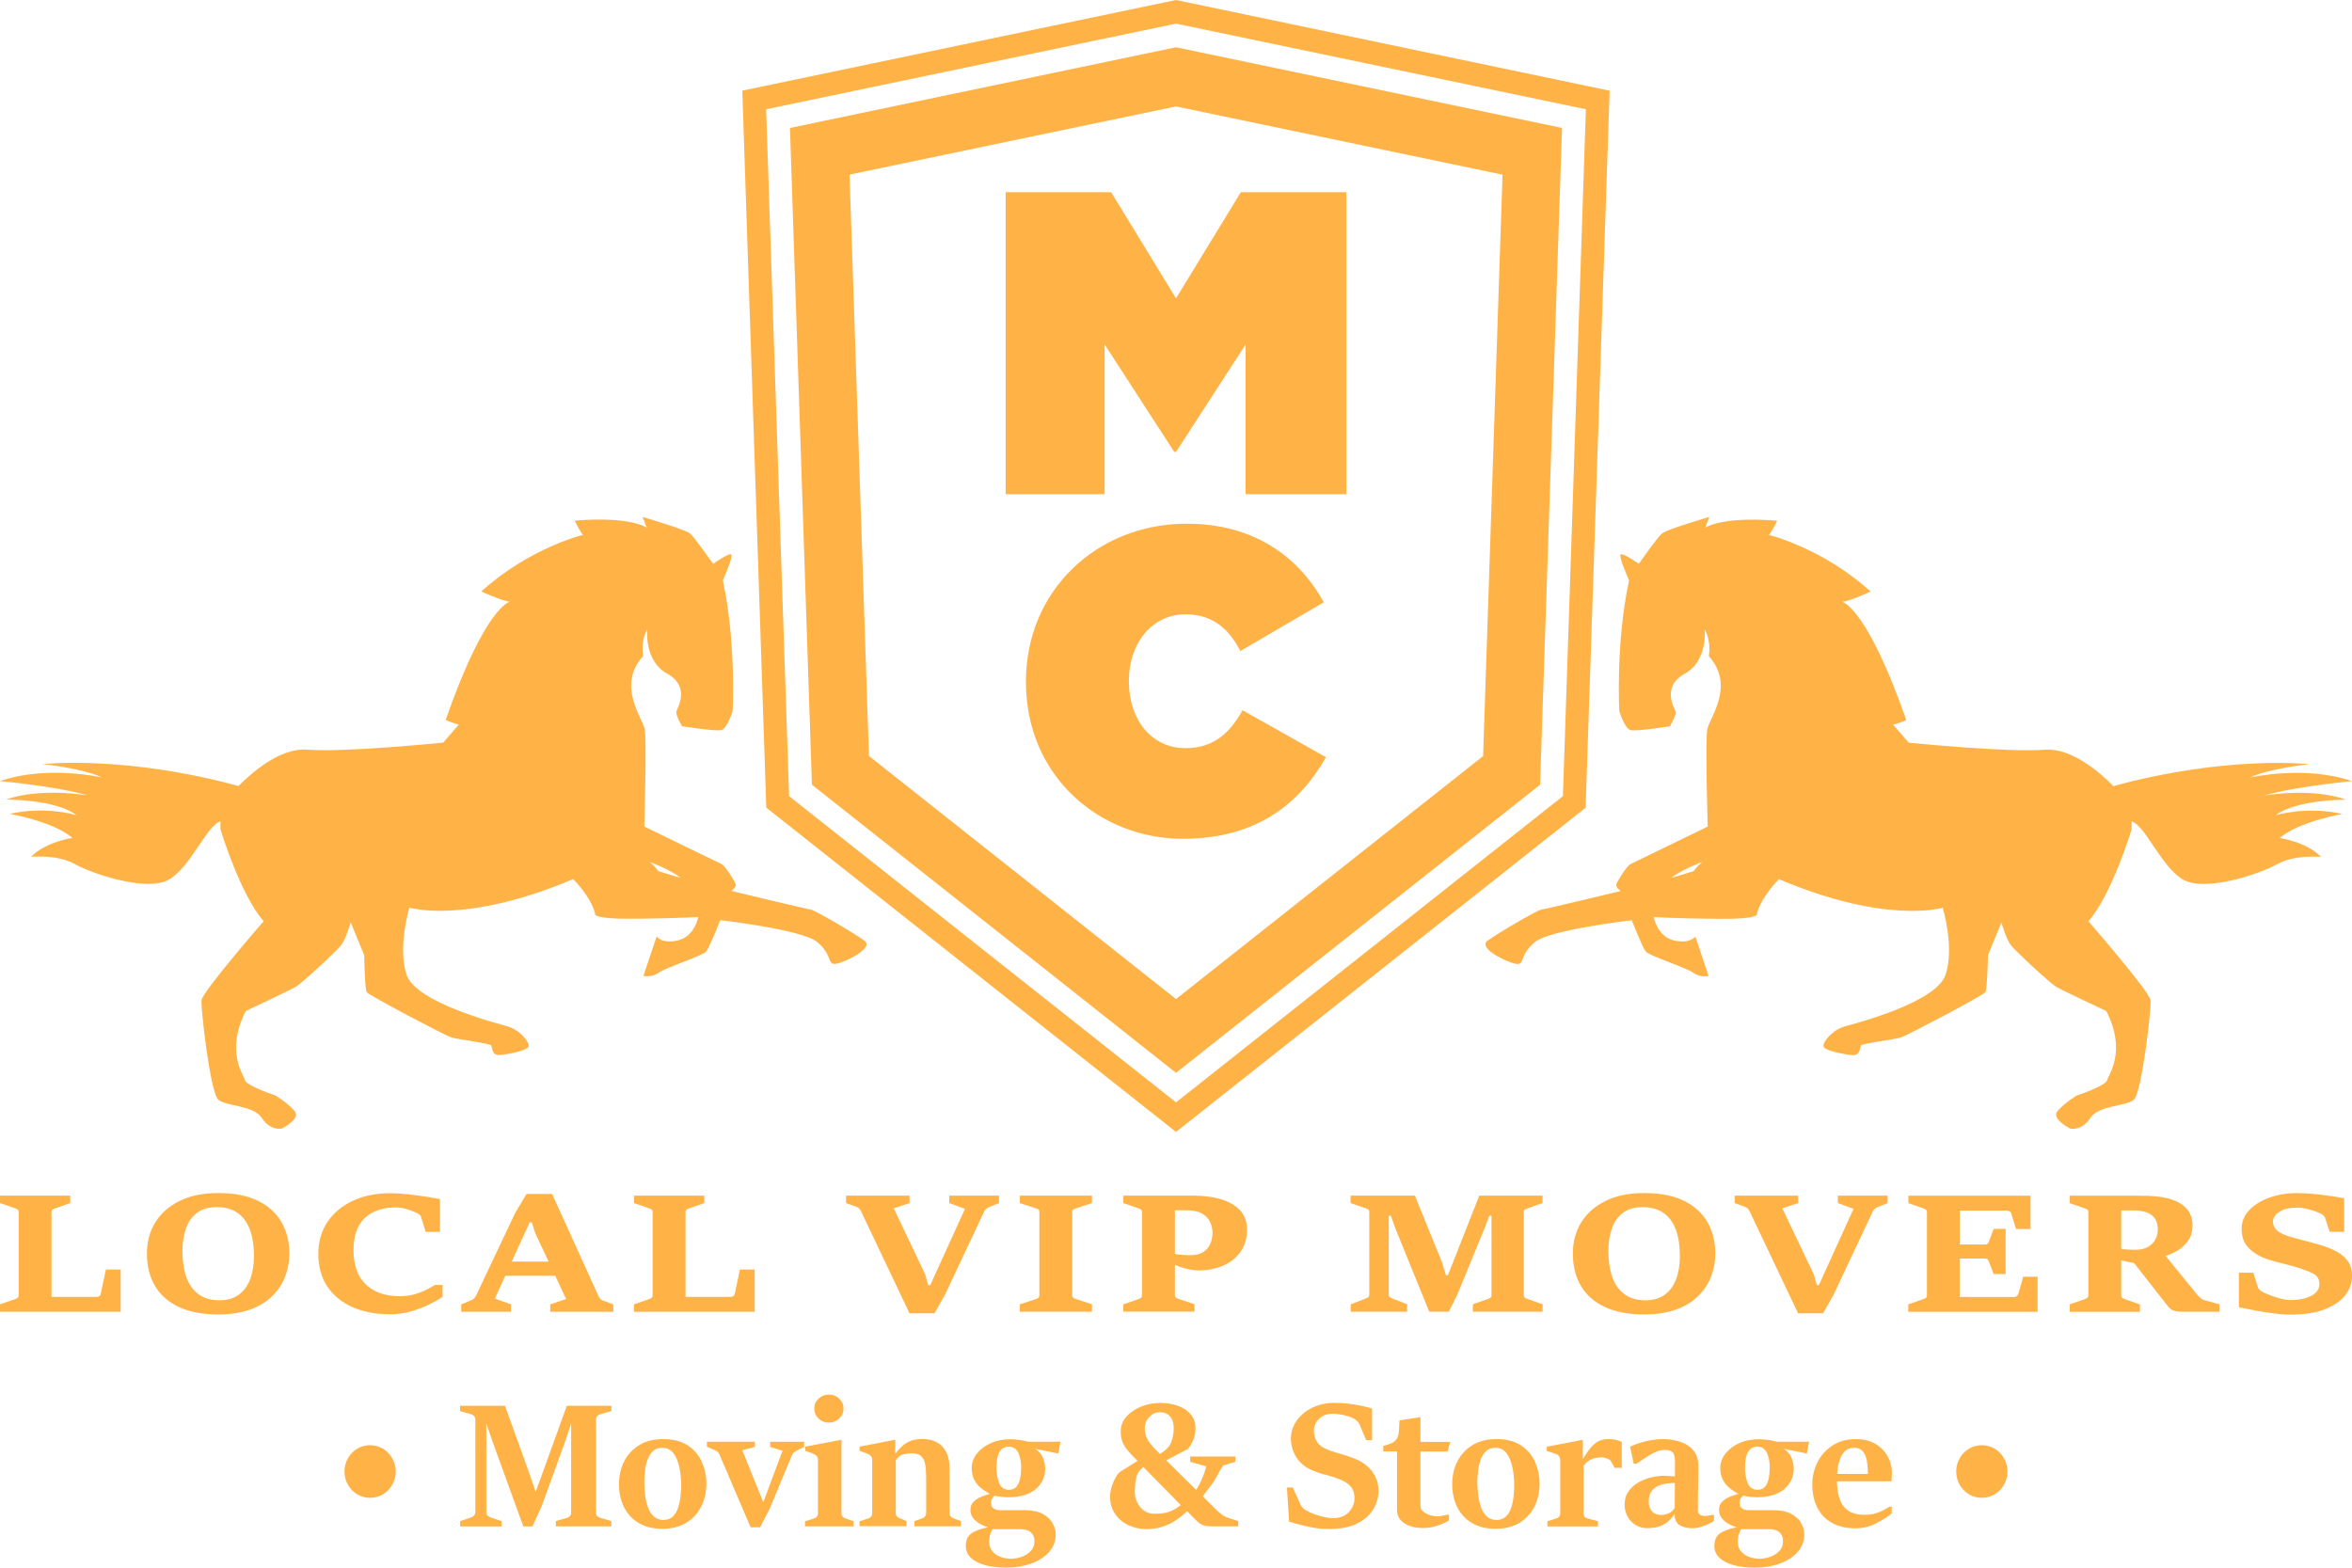
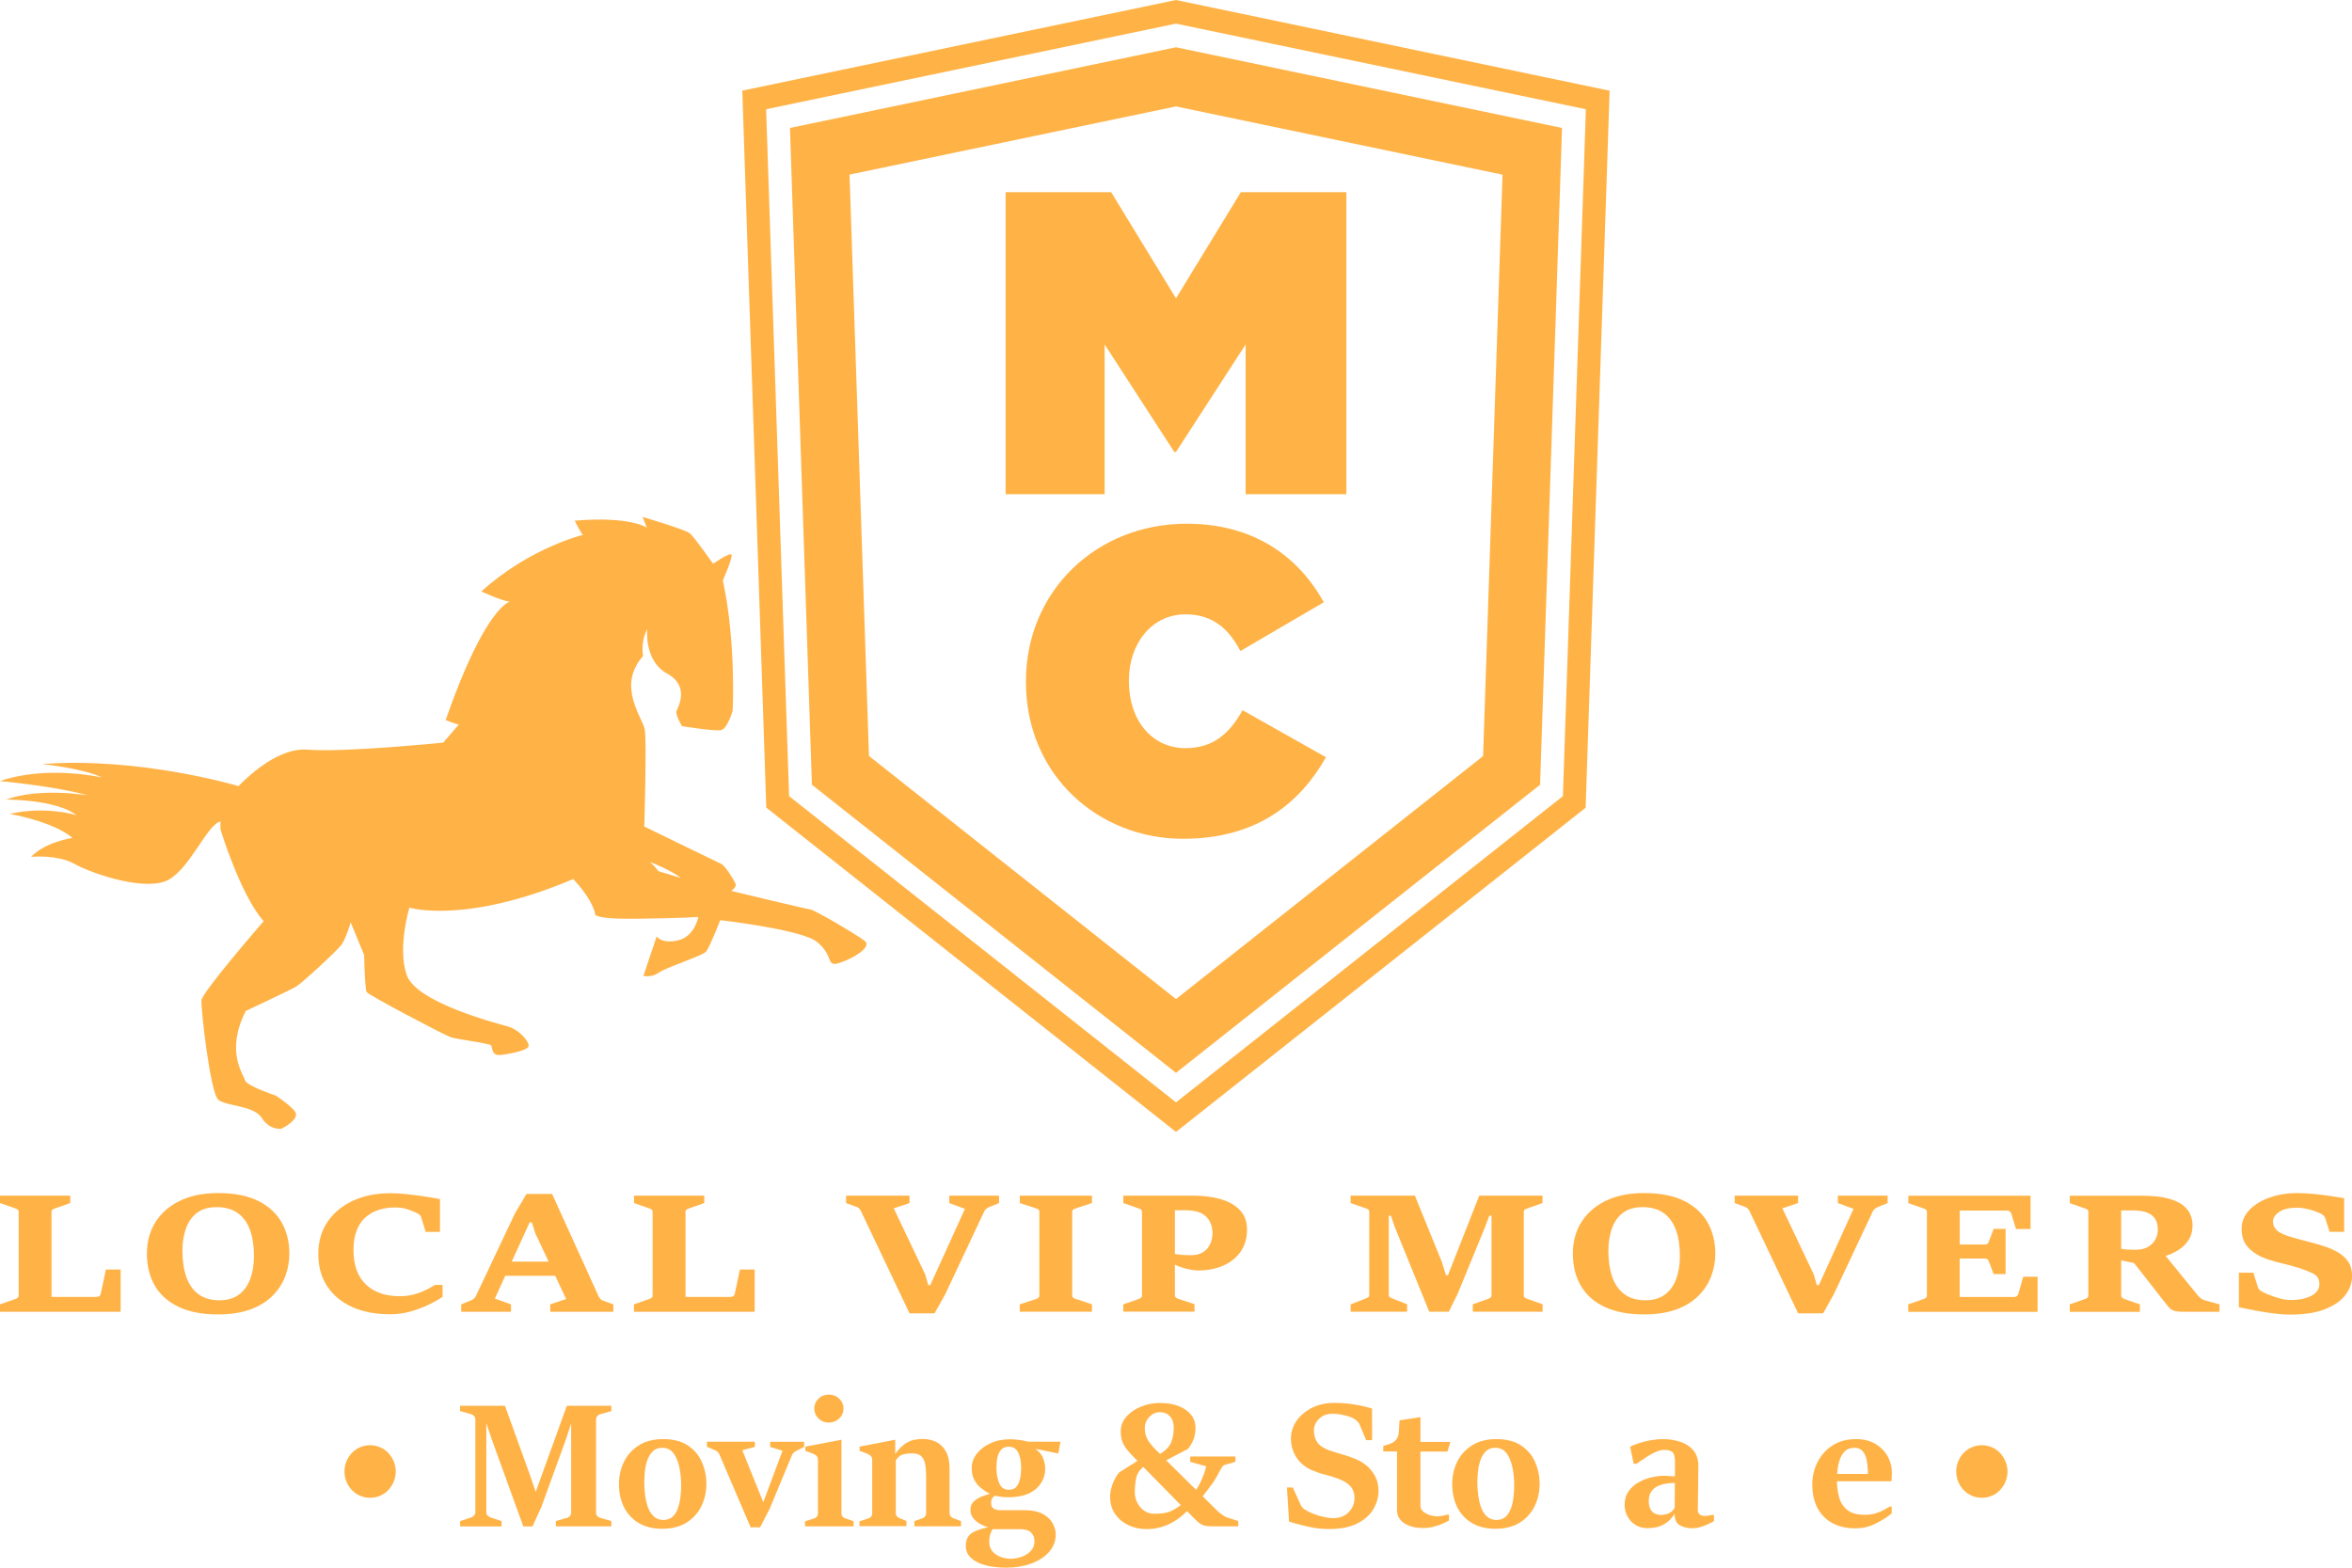
<svg xmlns="http://www.w3.org/2000/svg" width="300" height="200" viewBox="0 0 300 200" fill="none">
  <g clip-path="url('#clip0_506_475')">
    <path d="M46.45 121.855C46.45 121.855 46.53 126.178 46.77 126.567C47.01 126.957 56.64 132.039 57.5 132.328C58.36 132.618 62.47 133.097 62.65 133.377C62.83 133.656 62.7 134.664 63.72 134.595C64.73 134.525 67.21 134.045 67.41 133.516C67.6 132.977 66.28 131.37 64.74 130.94C63.21 130.511 53.08 127.885 51.87 124.381C50.67 120.877 52.22 115.795 52.22 115.795C52.22 115.795 59.32 117.991 73.11 112.151C73.11 112.151 75.39 114.427 75.91 116.553C75.91 116.553 75.29 117.272 81.01 117.212C86.74 117.153 89.07 116.983 89.07 116.983C89.07 116.983 88.61 119.479 86.49 119.968C84.37 120.457 83.76 119.459 83.76 119.459L82.07 124.491C82.07 124.491 83.04 124.78 84.04 124.081C85.04 123.383 89.62 121.935 90.06 121.406C90.51 120.877 91.87 117.392 91.87 117.392C91.87 117.392 102.33 118.59 104.21 120.168C106.1 121.735 105.56 122.883 106.37 122.973C107.18 123.063 111.63 121.026 110.26 120.008C108.88 118.99 103.89 116.094 103.4 116.034C102.91 115.984 93.27 113.658 93.27 113.658C93.27 113.658 94 113.199 93.82 112.75C93.64 112.3 92.5 110.433 92 110.214C91.5 109.994 82.18 105.441 82.18 105.441C82.18 105.441 82.51 94.539 82.24 93.061C81.98 91.583 78.61 87.51 82.03 83.696C82.03 83.696 81.66 81.879 82.56 80.272C82.56 80.272 82.11 84.295 85.09 85.933C88.07 87.58 86.44 90.275 86.28 90.735C86.12 91.194 86.99 92.642 86.99 92.642C86.99 92.642 91.2 93.321 91.99 93.141C92.78 92.961 93.45 90.695 93.45 90.695C93.45 90.695 93.92 81.989 92.2 74.041C92.2 74.041 93.53 71.066 93.29 70.757C93.06 70.447 90.96 71.925 90.96 71.925C90.96 71.925 88.59 68.56 88.01 68.051C87.42 67.552 81.96 65.945 81.96 65.945L82.49 67.312C82.49 67.312 80.43 65.825 73.3 66.424C73.3 66.424 74.15 68.161 74.38 68.231C74.38 68.231 67.55 69.868 61.39 75.459C61.39 75.459 64 76.657 65.02 76.767C65.02 76.767 61.9 77.346 56.84 91.863C56.84 91.863 58.1 92.372 58.52 92.442L56.53 94.738C56.53 94.738 43.81 96.026 39.19 95.637C35.76 95.347 32.08 98.592 30.41 100.289L30.18 100.22C30.18 100.22 17.71 96.535 5.38 97.474C5.38 97.474 10.63 98.023 12.98 99.181C12.98 99.181 5.98 97.574 -0.01 99.65C-0.01 99.65 7.15 100.299 11.2 101.478C11.2 101.478 5.23 100.419 0.75 102.007C0.75 102.007 7.13 101.967 9.75 103.994C9.75 103.994 5.83 102.776 1.25 103.834C1.25 103.834 6.86 104.822 9.24 106.899C9.24 106.899 5.79 107.388 3.96 109.315C3.96 109.315 7.29 108.976 9.52 110.224C11.75 111.472 18.78 113.858 21.59 112.19C24.36 110.553 26.43 105.212 28.12 104.792C28.11 105.112 28.11 105.461 28.13 105.841C28.13 105.841 30.66 114.187 33.63 117.522C33.63 117.522 25.79 126.547 25.7 127.606C25.6 128.674 26.83 139.437 27.84 140.295C28.86 141.164 32.34 140.984 33.4 142.632C34.46 144.279 35.92 143.99 35.92 143.99C35.92 143.99 38.47 142.742 37.56 141.713C36.66 140.685 35.15 139.766 35.15 139.766C35.15 139.766 31.39 138.508 31.24 137.799C31.09 137.091 28.7 134.175 31.35 128.974C31.35 128.974 37.03 126.308 37.77 125.869C38.51 125.429 42.95 121.336 43.55 120.537C44.14 119.738 44.73 117.672 44.73 117.672L46.45 121.855ZM86.82 111.991C86.82 111.991 84.93 111.442 83.96 111.132C83.96 111.132 83.65 110.613 82.91 109.984C82.81 109.914 85.6 111.002 86.82 111.991Z" fill="#FFB347" />
-     <path d="M288.79 101.488C292.85 100.309 300 99.66 300 99.66C294.01 97.584 287.01 99.191 287.01 99.191C289.36 98.033 294.61 97.484 294.61 97.484C282.27 96.546 269.81 100.23 269.81 100.23L269.58 100.299C267.91 98.602 264.23 95.367 260.8 95.647C256.17 96.026 243.46 94.748 243.46 94.748L241.47 92.452C241.89 92.382 243.15 91.873 243.15 91.873C238.09 77.366 234.97 76.777 234.97 76.777C236 76.677 238.6 75.469 238.6 75.469C232.43 69.878 225.61 68.241 225.61 68.241C225.83 68.171 226.69 66.434 226.69 66.434C219.56 65.835 217.5 67.322 217.5 67.322L218.03 65.945C218.03 65.945 212.58 67.542 211.99 68.051C211.4 68.55 209.03 71.925 209.03 71.925C209.03 71.925 206.93 70.437 206.7 70.757C206.46 71.076 207.79 74.041 207.79 74.041C206.07 81.989 206.54 90.705 206.54 90.705C206.54 90.705 207.21 92.971 208 93.151C208.79 93.331 213 92.652 213 92.652C213 92.652 213.87 91.194 213.71 90.745C213.54 90.285 211.91 87.59 214.9 85.942C217.88 84.295 217.43 80.281 217.43 80.281C218.33 81.889 217.96 83.706 217.96 83.706C221.38 87.52 218.02 91.593 217.76 93.071C217.49 94.549 217.82 105.451 217.82 105.451C217.82 105.451 208.5 109.994 208 110.224C207.51 110.443 206.36 112.31 206.18 112.76C206 113.209 206.73 113.668 206.73 113.668C206.73 113.668 197.09 115.994 196.6 116.044C196.11 116.094 191.12 119 189.74 120.018C188.36 121.036 192.82 123.073 193.63 122.983C194.44 122.893 193.9 121.745 195.79 120.178C197.67 118.61 208.13 117.402 208.13 117.402C208.13 117.402 209.49 120.887 209.94 121.416C210.38 121.945 214.96 123.393 215.96 124.091C216.96 124.79 217.93 124.501 217.93 124.501L216.24 119.469C216.24 119.469 215.62 120.467 213.51 119.978C211.39 119.489 210.93 116.993 210.93 116.993C210.93 116.993 213.27 117.163 218.99 117.222C224.72 117.282 224.1 116.563 224.1 116.563C224.62 114.437 226.9 112.161 226.9 112.161C240.69 118.001 247.79 115.805 247.79 115.805C247.79 115.805 249.35 120.887 248.14 124.391C246.94 127.895 236.81 130.531 235.27 130.95C233.74 131.38 232.41 132.987 232.6 133.526C232.79 134.065 235.28 134.535 236.29 134.605C237.31 134.684 237.18 133.666 237.36 133.387C237.54 133.107 241.65 132.628 242.51 132.338C243.37 132.049 253 126.967 253.24 126.577C253.48 126.188 253.57 121.865 253.57 121.865L255.28 117.682C255.28 117.682 255.86 119.738 256.46 120.547C257.06 121.346 261.51 125.439 262.24 125.879C262.97 126.318 268.66 128.984 268.66 128.984C271.31 134.185 268.92 137.101 268.77 137.809C268.62 138.518 264.86 139.776 264.86 139.776C264.86 139.776 263.35 140.695 262.45 141.723C261.55 142.752 264.09 144 264.09 144C264.09 144 265.55 144.289 266.61 142.642C267.67 140.994 271.15 141.164 272.17 140.305C273.19 139.437 274.41 128.674 274.31 127.616C274.22 126.547 266.38 117.532 266.38 117.532C269.34 114.197 271.88 105.851 271.88 105.851C271.9 105.471 271.9 105.122 271.89 104.802C273.59 105.232 275.65 110.563 278.42 112.2C281.24 113.868 288.26 111.482 290.49 110.234C292.72 108.986 296.05 109.325 296.05 109.325C294.23 107.398 290.78 106.909 290.78 106.909C293.15 104.832 298.77 103.844 298.77 103.844C294.18 102.795 290.27 104.004 290.27 104.004C292.89 101.987 299.26 102.017 299.26 102.017C294.75 100.429 288.79 101.488 288.79 101.488ZM216.04 111.132C215.07 111.442 213.18 111.991 213.18 111.991C214.4 111.002 217.18 109.914 217.1 109.984C216.35 110.613 216.04 111.132 216.04 111.132Z" fill="#FFB347" />
    <path d="M150 144.409L202.25 103.045L205.31 11.572L150 0L94.68 11.562L97.74 103.035L150 144.409ZM150 3.015L202.28 13.938L199.35 101.567L150 140.635L100.65 101.567L97.72 13.938L150 3.015Z" fill="#FFB347" />
    <path d="M140.9 43.95L149.78 57.658H150L158.88 43.95V63.049H171.73V24.521H158.27L150 38.059L141.73 24.521H128.27V63.049H140.9V43.95Z" fill="#FFB347" />
    <path d="M151.21 95.447C146.96 95.447 143.99 91.923 143.99 86.911V86.801C143.99 82.178 146.86 78.375 151.21 78.375C154.74 78.375 156.78 80.302 158.21 83.057L168.85 76.837C165.6 70.947 159.86 66.813 151.37 66.813C139.85 66.813 130.86 75.399 130.86 86.911V87.021C130.86 98.972 140.18 107.009 150.88 107.009C160.47 107.009 165.88 102.326 169.13 96.605L158.49 90.605C156.89 93.46 154.85 95.447 151.21 95.447Z" fill="#FFB347" />
    <path d="M150 136.871L196.44 100.11L199.24 16.324L150 6.03L100.76 16.324L103.56 100.11L150 136.871ZM150 13.578L191.65 22.284L189.17 96.456L150 127.456L110.84 96.446L108.36 22.274L150 13.578Z" fill="#FFB347" />
    <path d="M0 167.352V166.404L1.95 165.725C2.06 165.695 2.16 165.635 2.25 165.565C2.34 165.495 2.38 165.385 2.38 165.236V154.613C2.38 154.473 2.34 154.373 2.26 154.313C2.18 154.253 2.08 154.203 1.96 154.163L0 153.484V152.536H8.96V153.484L7.02 154.163C6.9 154.203 6.8 154.253 6.71 154.313C6.62 154.373 6.57 154.473 6.57 154.613V165.455H12.32C12.44 165.455 12.55 165.425 12.65 165.365C12.75 165.305 12.82 165.196 12.85 165.056L13.51 161.961H15.39V167.352H0Z" fill="#FFB347" />
    <path d="M27.81 167.692C25.86 167.692 24.21 167.382 22.86 166.763C21.51 166.144 20.48 165.246 19.79 164.087C19.09 162.929 18.74 161.541 18.74 159.924C18.74 158.406 19.1 157.069 19.83 155.911C20.56 154.752 21.6 153.844 22.96 153.185C24.32 152.526 25.95 152.206 27.84 152.206C29.91 152.206 31.61 152.546 32.95 153.215C34.28 153.884 35.28 154.802 35.93 155.96C36.58 157.119 36.91 158.446 36.91 159.924C36.91 160.922 36.74 161.881 36.39 162.809C36.04 163.738 35.5 164.567 34.77 165.305C34.04 166.044 33.1 166.623 31.95 167.053C30.78 167.472 29.41 167.692 27.81 167.692ZM28 165.885C28.98 165.885 29.79 165.655 30.44 165.186C31.09 164.716 31.57 164.067 31.9 163.219C32.22 162.37 32.39 161.382 32.39 160.254C32.39 158.946 32.22 157.827 31.88 156.899C31.54 155.97 31.02 155.252 30.32 154.752C29.62 154.253 28.72 154.004 27.63 154.004C26.59 154.004 25.75 154.253 25.11 154.742C24.47 155.242 24 155.91 23.71 156.749C23.42 157.588 23.27 158.526 23.27 159.565C23.27 160.853 23.44 161.971 23.77 162.919C24.1 163.868 24.62 164.597 25.32 165.106C26 165.625 26.9 165.885 28 165.885Z" fill="#FFB347" />
    <path d="M55.47 163.928H56.45V165.445C55.98 165.775 55.39 166.104 54.69 166.444C53.99 166.783 53.22 167.073 52.38 167.312C51.54 167.552 50.66 167.672 49.73 167.672C47.91 167.672 46.31 167.362 44.94 166.753C43.57 166.134 42.5 165.256 41.74 164.107C40.98 162.959 40.6 161.581 40.6 159.984C40.6 158.397 40.99 157.029 41.78 155.871C42.57 154.712 43.66 153.814 45.04 153.175C46.43 152.536 48.01 152.226 49.8 152.226C50.45 152.226 51.17 152.266 51.97 152.356C52.77 152.446 53.54 152.546 54.28 152.656C55.02 152.776 55.63 152.875 56.12 152.975V157.159H54.3L53.68 155.182C53.66 155.102 53.58 155.022 53.45 154.922C53.32 154.832 53.21 154.772 53.12 154.732C52.71 154.543 52.29 154.373 51.86 154.243C51.43 154.113 50.94 154.044 50.39 154.044C48.79 154.044 47.5 154.493 46.54 155.381C45.58 156.28 45.09 157.648 45.09 159.485C45.09 161.412 45.62 162.869 46.67 163.868C47.72 164.866 49.16 165.365 50.96 165.365C51.67 165.365 52.31 165.286 52.88 165.116C53.45 164.956 53.95 164.756 54.38 164.537C54.84 164.307 55.2 164.107 55.47 163.928Z" fill="#FFB347" />
    <path d="M58.83 167.352V166.404L60.12 165.875C60.4 165.755 60.59 165.565 60.71 165.315L65.69 154.782L67.16 152.316H70.42L76.35 165.375C76.41 165.485 76.48 165.595 76.56 165.695C76.65 165.795 76.75 165.865 76.88 165.915L78.23 166.404V167.352H70.18V166.404L72.21 165.725L68.27 157.318L67.83 155.94H67.56L63.12 165.665L65.18 166.404V167.352H58.83ZM64.25 162.76L65.11 160.952H70.1L70.93 162.76H64.25Z" fill="#FFB347" />
    <path d="M80.86 167.352V166.404L82.81 165.725C82.92 165.695 83.02 165.635 83.11 165.565C83.2 165.495 83.24 165.385 83.24 165.236V154.613C83.24 154.473 83.2 154.373 83.12 154.313C83.04 154.253 82.94 154.203 82.82 154.163L80.87 153.484V152.536H89.83V153.484L87.89 154.163C87.77 154.203 87.67 154.253 87.58 154.313C87.49 154.373 87.44 154.473 87.44 154.613V165.455H93.19C93.31 165.455 93.42 165.425 93.52 165.365C93.62 165.305 93.69 165.196 93.72 165.056L94.38 161.961H96.26V167.352H80.86Z" fill="#FFB347" />
    <path d="M116.01 167.552L109.8 154.483C109.75 154.393 109.69 154.293 109.6 154.193C109.51 154.093 109.4 154.024 109.26 153.974L107.92 153.484V152.536H116.01V153.484L114 154.153L118.02 162.61L118.4 163.948H118.66L123.08 154.223L121.08 153.484V152.536H127.43V153.484L126.2 153.984C126.04 154.053 125.91 154.133 125.79 154.223C125.68 154.313 125.59 154.413 125.55 154.523L120.57 165.106L119.2 167.552H116.01Z" fill="#FFB347" />
    <path d="M130.07 167.352V166.404L132.14 165.725C132.28 165.675 132.39 165.625 132.46 165.555C132.53 165.485 132.57 165.385 132.57 165.236V154.613C132.57 154.473 132.53 154.373 132.45 154.303C132.37 154.243 132.27 154.193 132.15 154.163L130.08 153.484V152.536H139.28V153.484L137.21 154.163C137.08 154.203 136.98 154.253 136.89 154.313C136.8 154.373 136.76 154.473 136.76 154.613V165.236C136.76 165.385 136.8 165.495 136.89 165.555C136.98 165.625 137.08 165.685 137.21 165.715L139.28 166.394V167.342H130.07V167.352Z" fill="#FFB347" />
    <path d="M143.28 167.352V166.404L145.23 165.725C145.37 165.675 145.48 165.615 145.55 165.555C145.62 165.495 145.66 165.385 145.66 165.236V154.613C145.66 154.473 145.62 154.373 145.54 154.313C145.46 154.253 145.36 154.203 145.23 154.163L143.28 153.484V152.536H152.24C153.5 152.536 154.65 152.686 155.68 152.975C156.71 153.275 157.53 153.734 158.14 154.373C158.75 155.012 159.06 155.841 159.06 156.859C159.06 157.937 158.8 158.866 158.27 159.645C157.74 160.423 157.01 161.022 156.07 161.442C155.13 161.861 154.06 162.081 152.85 162.081C152.42 162.081 151.88 162.001 151.25 161.841C150.62 161.681 150.11 161.492 149.73 161.262V159.934C149.95 160.004 150.27 160.054 150.68 160.084C151.09 160.114 151.47 160.134 151.83 160.134C152.44 160.134 152.93 160.034 153.3 159.834C153.67 159.635 153.96 159.375 154.15 159.065C154.35 158.756 154.48 158.456 154.55 158.147C154.62 157.837 154.66 157.578 154.66 157.368C154.66 156.849 154.56 156.36 154.35 155.91C154.14 155.461 153.79 155.092 153.3 154.812C152.8 154.533 152.11 154.403 151.22 154.403H149.86V165.226C149.86 165.375 149.91 165.485 150 165.545C150.09 165.615 150.2 165.675 150.31 165.705L152.36 166.384V167.332H143.28V167.352Z" fill="#FFB347" />
    <path d="M172.28 167.352V166.404L174.23 165.645C174.35 165.595 174.45 165.545 174.53 165.485C174.61 165.425 174.65 165.325 174.65 165.176V154.613C174.65 154.473 174.61 154.373 174.53 154.313C174.45 154.253 174.35 154.203 174.22 154.163L172.27 153.484V152.536H180.47L183.91 160.992L184.43 162.68H184.69L188.68 152.536H196.75V153.484L194.82 154.163C194.7 154.203 194.59 154.253 194.5 154.313C194.41 154.373 194.36 154.473 194.36 154.613V165.236C194.36 165.385 194.41 165.495 194.5 165.555C194.59 165.625 194.7 165.685 194.83 165.715L196.76 166.394V167.342H187.86V166.394L189.78 165.715C189.91 165.665 190.02 165.615 190.11 165.545C190.2 165.475 190.24 165.375 190.24 165.226V155.102H189.96L189.4 156.599L185.91 165.096L184.8 167.342H182.3L177.93 156.599L177.41 155.102H177.14V165.166C177.14 165.315 177.18 165.415 177.26 165.475C177.34 165.535 177.44 165.585 177.55 165.635L179.48 166.394V167.342H172.28V167.352Z" fill="#FFB347" />
    <path d="M209.69 167.692C207.74 167.692 206.09 167.382 204.74 166.763C203.39 166.144 202.36 165.246 201.67 164.087C200.97 162.929 200.62 161.541 200.62 159.924C200.62 158.406 200.98 157.069 201.71 155.911C202.44 154.752 203.48 153.844 204.84 153.185C206.2 152.526 207.83 152.206 209.72 152.206C211.79 152.206 213.49 152.546 214.83 153.215C216.16 153.884 217.16 154.802 217.81 155.96C218.46 157.119 218.79 158.446 218.79 159.924C218.79 160.922 218.62 161.881 218.27 162.809C217.92 163.738 217.38 164.567 216.65 165.305C215.92 166.044 214.98 166.623 213.83 167.053C212.67 167.472 211.29 167.692 209.69 167.692ZM209.88 165.885C210.86 165.885 211.67 165.655 212.32 165.186C212.97 164.716 213.45 164.067 213.78 163.219C214.1 162.37 214.27 161.382 214.27 160.254C214.27 158.946 214.1 157.827 213.76 156.899C213.42 155.97 212.9 155.252 212.2 154.752C211.5 154.253 210.6 154.004 209.51 154.004C208.47 154.004 207.63 154.253 206.99 154.742C206.35 155.242 205.88 155.91 205.59 156.749C205.3 157.588 205.15 158.526 205.15 159.565C205.15 160.853 205.32 161.971 205.65 162.919C205.98 163.868 206.5 164.597 207.2 165.106C207.89 165.625 208.78 165.885 209.88 165.885Z" fill="#FFB347" />
    <path d="M229.35 167.552L223.14 154.483C223.09 154.393 223.03 154.293 222.94 154.193C222.85 154.093 222.74 154.024 222.6 153.974L221.26 153.484V152.536H229.35V153.484L227.34 154.153L231.36 162.61L231.74 163.948H232L236.42 154.223L234.42 153.484V152.536H240.77V153.484L239.54 153.984C239.38 154.053 239.25 154.133 239.13 154.223C239.02 154.313 238.93 154.413 238.89 154.523L233.91 165.106L232.54 167.552H229.35Z" fill="#FFB347" />
    <path d="M243.4 167.352V166.404L245.35 165.725C245.48 165.685 245.58 165.635 245.66 165.565C245.74 165.495 245.78 165.385 245.78 165.246V154.623C245.78 154.483 245.74 154.383 245.66 154.323C245.58 154.263 245.48 154.213 245.36 154.173L243.41 153.494V152.546H259V156.789H257.14L256.54 154.832C256.5 154.702 256.44 154.613 256.35 154.543C256.26 154.473 256.15 154.443 256.02 154.443H249.97V158.766H253.17C253.34 158.766 253.45 158.736 253.51 158.686C253.57 158.626 253.63 158.526 253.69 158.377L254.29 156.779H255.82V162.54H254.29L253.69 160.962C253.65 160.843 253.6 160.743 253.52 160.673C253.45 160.603 253.33 160.563 253.16 160.563H249.96V165.465H256.93C257.04 165.465 257.15 165.425 257.24 165.355C257.34 165.276 257.4 165.186 257.44 165.066L258.06 162.879H259.9V167.362H243.4V167.352Z" fill="#FFB347" />
    <path d="M264 167.352V166.404L265.95 165.725C266.07 165.685 266.17 165.635 266.25 165.565C266.33 165.495 266.37 165.385 266.37 165.246V154.623C266.37 154.483 266.33 154.383 266.25 154.323C266.17 154.263 266.07 154.213 265.95 154.173L264 153.494V152.546H273.16C274.51 152.546 275.61 152.656 276.46 152.875C277.31 153.095 277.97 153.385 278.43 153.754C278.89 154.123 279.21 154.523 279.39 154.962C279.57 155.401 279.66 155.851 279.66 156.3C279.66 157.049 279.49 157.688 279.14 158.217C278.79 158.746 278.34 159.185 277.78 159.525C277.22 159.864 276.62 160.124 275.99 160.294L272.73 161.252L270.38 160.753L270.51 159.315C270.53 159.325 270.67 159.345 270.91 159.375C271.15 159.405 271.41 159.415 271.7 159.425C271.98 159.435 272.2 159.445 272.34 159.445C273.01 159.445 273.56 159.325 273.98 159.075C274.4 158.826 274.72 158.506 274.92 158.117C275.13 157.728 275.23 157.318 275.23 156.889C275.23 156.03 274.96 155.401 274.43 155.012C273.9 154.613 273.12 154.423 272.09 154.423H270.56V165.246C270.56 165.395 270.6 165.495 270.69 165.565C270.78 165.635 270.88 165.685 271.01 165.735L272.95 166.414V167.362H264V167.352ZM283.11 167.352H278.5C277.94 167.352 277.52 167.302 277.25 167.202C276.98 167.103 276.76 166.943 276.59 166.733C276.42 166.524 276.21 166.254 275.95 165.925L272.11 161.012L276.13 160.104L280.31 165.236C280.4 165.345 280.53 165.475 280.68 165.605C280.83 165.735 281 165.825 281.17 165.875L283.1 166.404V167.352H283.11Z" fill="#FFB347" />
    <path d="M285.57 166.773V162.37H287.42L288.01 164.257C288.05 164.387 288.13 164.497 288.26 164.597C288.39 164.696 288.54 164.786 288.7 164.876C288.91 164.976 289.21 165.106 289.6 165.256C289.99 165.405 290.42 165.545 290.89 165.675C291.35 165.795 291.78 165.855 292.16 165.855C293.23 165.855 294.1 165.675 294.8 165.315C295.49 164.956 295.84 164.457 295.84 163.828C295.84 163.239 295.62 162.819 295.19 162.57C294.76 162.32 294.18 162.081 293.45 161.831C292.74 161.601 292.04 161.402 291.35 161.242C290.66 161.082 289.99 160.903 289.33 160.693C288.33 160.363 287.51 159.894 286.87 159.265C286.23 158.636 285.92 157.807 285.92 156.789C285.92 155.851 286.25 155.042 286.92 154.353C287.59 153.664 288.46 153.135 289.53 152.766C290.6 152.396 291.74 152.206 292.95 152.206C293.64 152.206 294.35 152.246 295.09 152.316C295.83 152.386 296.54 152.476 297.22 152.576C297.9 152.676 298.49 152.776 299 152.865V157.149H297.15L296.55 155.321C296.51 155.222 296.43 155.122 296.32 155.032C296.21 154.942 296.1 154.862 295.99 154.812C295.87 154.752 295.65 154.662 295.33 154.543C295.01 154.423 294.64 154.313 294.23 154.223C293.82 154.123 293.42 154.073 293.03 154.073C292 154.073 291.22 154.253 290.7 154.623C290.18 154.992 289.92 155.391 289.92 155.821C289.92 156.29 290.1 156.679 290.46 156.999C290.82 157.318 291.49 157.618 292.48 157.887C293.14 158.077 293.78 158.247 294.42 158.407C295.06 158.566 295.76 158.766 296.52 159.016C297.15 159.225 297.73 159.485 298.26 159.794C298.78 160.104 299.21 160.503 299.53 160.982C299.85 161.462 300.01 162.071 300.01 162.789C300.01 163.668 299.72 164.477 299.15 165.226C298.57 165.974 297.7 166.573 296.53 167.033C295.36 167.492 293.88 167.712 292.09 167.712C291.51 167.712 290.83 167.662 290.07 167.572C289.31 167.472 288.53 167.352 287.75 167.212C286.95 167.063 286.23 166.913 285.57 166.773Z" fill="#FFB347" />
    <path d="M43.94 187.73C43.94 187.27 44.02 186.841 44.19 186.432C44.36 186.022 44.59 185.663 44.89 185.353C45.19 185.044 45.54 184.804 45.93 184.635C46.32 184.465 46.75 184.375 47.21 184.375C47.65 184.375 48.08 184.465 48.48 184.635C48.88 184.804 49.23 185.044 49.52 185.353C49.81 185.663 50.04 186.022 50.22 186.432C50.39 186.841 50.48 187.28 50.48 187.73C50.48 188.189 50.39 188.618 50.22 189.028C50.05 189.437 49.81 189.796 49.52 190.106C49.23 190.415 48.88 190.655 48.48 190.825C48.08 190.994 47.65 191.084 47.21 191.084C46.75 191.084 46.32 190.994 45.93 190.825C45.53 190.655 45.19 190.405 44.89 190.106C44.59 189.796 44.36 189.437 44.19 189.028C44.02 188.618 43.94 188.179 43.94 187.73Z" fill="#FFB347" />
    <path d="M249.52 187.73C249.52 187.27 249.6 186.841 249.77 186.432C249.94 186.022 250.17 185.663 250.47 185.353C250.77 185.044 251.12 184.804 251.51 184.635C251.9 184.465 252.33 184.375 252.79 184.375C253.23 184.375 253.65 184.465 254.06 184.635C254.46 184.804 254.81 185.044 255.1 185.353C255.39 185.663 255.62 186.022 255.8 186.432C255.97 186.841 256.06 187.28 256.06 187.73C256.06 188.189 255.97 188.618 255.8 189.028C255.63 189.437 255.39 189.796 255.1 190.106C254.81 190.415 254.46 190.655 254.06 190.825C253.66 190.994 253.23 191.084 252.79 191.084C252.33 191.084 251.9 190.994 251.51 190.825C251.11 190.655 250.77 190.405 250.47 190.106C250.17 189.796 249.94 189.437 249.77 189.028C249.6 188.618 249.52 188.179 249.52 187.73Z" fill="#FFB347" />
    <path d="M58.69 194.738V194.059L60.11 193.58C60.26 193.53 60.38 193.44 60.48 193.331C60.58 193.211 60.63 193.081 60.63 192.921V181.1C60.63 180.93 60.58 180.781 60.47 180.661C60.37 180.541 60.24 180.461 60.1 180.421L58.68 180.022V179.343H64.41L67.55 188.049L68.33 190.325L72.3 179.343H77.98V180.022L76.56 180.421C76.4 180.461 76.28 180.551 76.18 180.671C76.08 180.791 76.03 180.93 76.03 181.09V192.981C76.03 193.151 76.08 193.291 76.18 193.411C76.28 193.52 76.4 193.6 76.56 193.64L77.98 194.049V194.728H70.9V194.049L72.32 193.64C72.48 193.6 72.6 193.52 72.7 193.401C72.8 193.281 72.85 193.141 72.85 192.981V181.609L72.17 183.666L69.08 192.182L67.92 194.738H66.75L62.74 183.676L62.03 181.579V192.921C62.03 193.091 62.08 193.231 62.18 193.331C62.28 193.43 62.4 193.52 62.56 193.58L63.98 194.059V194.738H58.69Z" fill="#FFB347" />
    <path d="M84.46 195.038C83.32 195.038 82.34 194.808 81.52 194.329C80.7 193.86 80.07 193.201 79.62 192.342C79.18 191.484 78.95 190.485 78.95 189.337C78.95 188.269 79.17 187.31 79.61 186.442C80.05 185.573 80.69 184.884 81.53 184.365C82.37 183.846 83.39 183.596 84.59 183.596C85.87 183.596 86.92 183.866 87.73 184.405C88.54 184.944 89.14 185.643 89.52 186.512C89.9 187.38 90.1 188.299 90.1 189.297C90.1 190.345 89.88 191.304 89.45 192.182C89.01 193.051 88.38 193.75 87.54 194.269C86.7 194.778 85.67 195.038 84.46 195.038ZM84.61 193.91C85.09 193.91 85.49 193.77 85.79 193.5C86.09 193.221 86.32 192.861 86.47 192.412C86.62 191.963 86.73 191.484 86.79 190.974C86.85 190.465 86.88 189.976 86.88 189.507C86.88 188.728 86.81 187.979 86.66 187.24C86.51 186.502 86.27 185.903 85.92 185.423C85.57 184.944 85.08 184.704 84.45 184.704C83.98 184.704 83.6 184.844 83.3 185.114C83.01 185.393 82.78 185.743 82.61 186.182C82.45 186.621 82.33 187.101 82.27 187.61C82.21 188.119 82.18 188.608 82.18 189.077C82.18 189.597 82.21 190.146 82.28 190.705C82.35 191.264 82.47 191.793 82.64 192.272C82.81 192.752 83.06 193.141 83.37 193.44C83.7 193.76 84.11 193.91 84.61 193.91Z" fill="#FFB347" />
    <path d="M95.73 194.818L91.78 185.593C91.71 185.423 91.62 185.293 91.52 185.204C91.42 185.114 91.22 185.014 90.93 184.894L90.17 184.585V183.926H96.29V184.585L94.68 185.014L96.79 190.246L97.36 191.643L99.81 185.084L98.23 184.595V183.936H102.57V184.595L101.81 184.974C101.59 185.074 101.42 185.174 101.3 185.274C101.17 185.363 101.07 185.503 101 185.683L98.17 192.492L96.95 194.848H95.73V194.818Z" fill="#FFB347" />
    <path d="M102.68 194.738V194.079L103.83 193.72C103.98 193.68 104.1 193.6 104.19 193.49C104.28 193.381 104.33 193.251 104.33 193.081V186.262C104.33 186.072 104.28 185.903 104.18 185.773C104.08 185.643 103.9 185.533 103.64 185.433L102.72 185.094V184.555L107.33 183.676V193.071C107.33 193.241 107.38 193.381 107.47 193.48C107.56 193.58 107.68 193.66 107.83 193.71L108.88 194.069V194.728H102.68V194.738ZM105.71 181.49C105.37 181.49 105.06 181.41 104.78 181.25C104.5 181.09 104.28 180.871 104.11 180.601C103.95 180.331 103.86 180.022 103.86 179.692C103.86 179.203 104.04 178.784 104.4 178.434C104.76 178.085 105.19 177.915 105.71 177.915C106.23 177.915 106.68 178.085 107.04 178.434C107.41 178.784 107.59 179.203 107.59 179.692C107.59 180.032 107.51 180.331 107.34 180.601C107.17 180.871 106.95 181.09 106.66 181.25C106.38 181.41 106.06 181.49 105.71 181.49Z" fill="#FFB347" />
    <path d="M109.63 194.738V194.079L110.74 193.72C110.88 193.68 111 193.6 111.1 193.49C111.2 193.38 111.25 193.251 111.25 193.081V186.262C111.25 186.072 111.2 185.902 111.09 185.773C110.98 185.643 110.8 185.523 110.56 185.433L109.64 185.094V184.555L114.19 183.676V185.483C114.59 184.934 114.98 184.525 115.37 184.245C115.76 183.976 116.15 183.796 116.53 183.706C116.91 183.616 117.29 183.576 117.67 183.576C118.32 183.576 118.9 183.706 119.43 183.966C119.95 184.225 120.36 184.644 120.67 185.204C120.97 185.773 121.12 186.511 121.12 187.42V193.021C121.12 193.211 121.17 193.351 121.27 193.46C121.37 193.57 121.49 193.65 121.62 193.7L122.58 194.059V194.718H116.63V194.059L117.64 193.7C117.77 193.66 117.88 193.58 117.98 193.47C118.08 193.361 118.13 193.211 118.13 193.021V188.438C118.13 187.779 118.09 187.22 118 186.771C117.91 186.322 117.74 185.982 117.48 185.753C117.22 185.523 116.82 185.413 116.28 185.413C115.94 185.413 115.58 185.453 115.21 185.543C114.84 185.633 114.52 185.892 114.26 186.312V193.061C114.26 193.231 114.31 193.371 114.41 193.46C114.51 193.55 114.63 193.64 114.77 193.69L115.62 194.049V194.708H109.63V194.738Z" fill="#FFB347" />
    <path d="M128.61 191.014C128.3 191.014 127.99 190.994 127.68 190.954C127.37 190.915 127.11 190.865 126.89 190.805C126.76 190.885 126.65 191.004 126.56 191.154C126.47 191.304 126.42 191.494 126.42 191.733C126.42 192.093 126.53 192.332 126.75 192.462C126.97 192.592 127.22 192.662 127.49 192.662H130.62C131.64 192.662 132.45 192.831 133.04 193.161C133.63 193.49 134.05 193.9 134.29 194.379C134.54 194.858 134.66 195.317 134.66 195.757C134.66 196.595 134.38 197.334 133.82 197.983C133.26 198.622 132.5 199.121 131.54 199.471C130.58 199.82 129.52 200 128.34 200C127.33 200 126.44 199.89 125.67 199.681C124.9 199.471 124.29 199.161 123.85 198.752C123.41 198.343 123.19 197.833 123.19 197.234C123.19 196.536 123.4 196.016 123.83 195.677C124.26 195.337 124.99 195.058 126.03 194.838C125.74 194.768 125.42 194.639 125.07 194.449C124.72 194.269 124.42 194.02 124.16 193.72C123.91 193.421 123.78 193.051 123.78 192.632C123.78 192.212 123.9 191.873 124.15 191.613C124.4 191.354 124.71 191.144 125.08 190.984C125.46 190.825 125.85 190.685 126.25 190.575C125.82 190.355 125.44 190.096 125.09 189.806C124.74 189.517 124.46 189.167 124.25 188.758C124.04 188.349 123.94 187.849 123.94 187.27C123.94 186.631 124.15 186.032 124.58 185.473C125.01 184.914 125.59 184.465 126.33 184.125C127.07 183.786 127.92 183.616 128.88 183.616C129.22 183.616 129.59 183.646 129.99 183.696C130.4 183.756 130.78 183.826 131.14 183.926H135.27L134.99 185.433L132.06 184.834C132.59 185.204 132.93 185.633 133.09 186.122C133.25 186.621 133.32 187.021 133.32 187.32C133.32 188.389 132.92 189.267 132.11 189.976C131.29 190.665 130.12 191.014 128.61 191.014ZM128.9 198.862C129.39 198.862 129.87 198.772 130.34 198.602C130.81 198.432 131.2 198.173 131.5 197.843C131.8 197.504 131.95 197.095 131.95 196.605C131.95 196.176 131.81 195.817 131.53 195.527C131.25 195.238 130.78 195.088 130.13 195.088H126.61C126.52 195.218 126.43 195.407 126.33 195.677C126.23 195.946 126.18 196.296 126.18 196.715C126.18 197.115 126.27 197.444 126.45 197.724C126.63 198.003 126.87 198.223 127.15 198.393C127.43 198.562 127.73 198.682 128.05 198.752C128.36 198.822 128.65 198.862 128.9 198.862ZM128.71 190.056C129.12 190.056 129.44 189.926 129.66 189.657C129.88 189.387 130.03 189.038 130.12 188.608C130.21 188.179 130.25 187.72 130.25 187.23C130.25 186.462 130.12 185.833 129.88 185.323C129.63 184.824 129.23 184.565 128.68 184.565C128.26 184.565 127.94 184.694 127.71 184.934C127.48 185.184 127.32 185.513 127.23 185.913C127.14 186.322 127.1 186.761 127.1 187.24C127.1 188.019 127.22 188.688 127.46 189.227C127.68 189.786 128.11 190.056 128.71 190.056Z" fill="#FFB347" />
    <path d="M146.23 195.078C145.4 195.078 144.64 194.908 143.93 194.579C143.22 194.239 142.66 193.77 142.23 193.141C141.8 192.522 141.59 191.783 141.59 190.934C141.59 190.435 141.7 189.896 141.92 189.307C142.14 188.718 142.42 188.229 142.76 187.839L145.1 186.372C144.47 185.773 144.01 185.273 143.7 184.864C143.39 184.455 143.19 184.085 143.1 183.746C143 183.406 142.95 183.027 142.95 182.618C142.95 181.899 143.19 181.27 143.68 180.721C144.17 180.172 144.8 179.742 145.56 179.443C146.32 179.133 147.12 178.984 147.96 178.984C148.89 178.984 149.69 179.123 150.37 179.393C151.05 179.662 151.57 180.042 151.94 180.511C152.31 180.99 152.49 181.539 152.49 182.178C152.49 182.718 152.4 183.217 152.22 183.666C152.04 184.115 151.8 184.505 151.52 184.854L148.75 186.302L152.57 190.076C152.8 189.726 153.01 189.357 153.19 188.958C153.37 188.558 153.51 188.199 153.63 187.849C153.75 187.5 153.81 187.25 153.84 187.071L151.81 186.491V185.813H157.58V186.491L156.25 186.881C156.1 186.921 155.97 187.021 155.87 187.18C155.77 187.33 155.68 187.48 155.6 187.62C155.24 188.339 154.89 188.938 154.54 189.397C154.19 189.856 153.81 190.355 153.41 190.894L155.2 192.672C155.35 192.821 155.55 192.991 155.8 193.181C156.05 193.371 156.26 193.5 156.42 193.56L157.94 194.049V194.728H154.66C154.2 194.728 153.85 194.688 153.59 194.618C153.33 194.549 153.09 194.409 152.86 194.219C152.63 194.019 152.34 193.74 151.97 193.361L151.41 192.791C150.87 193.321 150.32 193.75 149.77 194.089C149.22 194.429 148.65 194.678 148.07 194.828C147.49 195.008 146.88 195.078 146.23 195.078ZM147.26 193.121C147.99 193.121 148.59 193.041 149.07 192.891C149.54 192.732 150.06 192.442 150.61 192.013L145.83 187.15C145.34 187.54 145.03 188.009 144.92 188.578C144.8 189.137 144.75 189.756 144.75 190.415C144.75 190.845 144.85 191.264 145.05 191.673C145.25 192.093 145.53 192.432 145.91 192.712C146.28 192.981 146.73 193.121 147.26 193.121ZM147.96 185.483C148.71 185.034 149.19 184.525 149.4 183.966C149.61 183.406 149.71 182.807 149.71 182.168C149.71 181.539 149.55 181.04 149.23 180.691C148.91 180.341 148.49 180.162 147.95 180.162C147.43 180.162 146.99 180.361 146.6 180.761C146.22 181.16 146.02 181.639 146.02 182.208C146.02 182.777 146.16 183.297 146.44 183.766C146.73 184.225 147.23 184.804 147.96 185.483Z" fill="#FFB347" />
    <path d="M164.42 194.119L164.15 189.766H164.9L165.9 191.993C165.94 192.083 166.01 192.192 166.12 192.312C166.23 192.432 166.33 192.522 166.4 192.562C166.76 192.792 167.16 192.991 167.62 193.161C168.07 193.331 168.52 193.46 168.96 193.55C169.4 193.64 169.76 193.68 170.04 193.68C170.88 193.68 171.55 193.421 172.04 192.911C172.53 192.402 172.77 191.793 172.77 191.094C172.77 190.515 172.61 190.036 172.29 189.657C171.97 189.277 171.48 188.958 170.81 188.698C170.24 188.478 169.68 188.299 169.13 188.159C168.57 188.029 168.02 187.849 167.47 187.62C166.56 187.25 165.86 186.691 165.38 185.962C164.9 185.234 164.66 184.415 164.66 183.536C164.66 182.688 164.91 181.919 165.4 181.23C165.89 180.541 166.56 179.992 167.39 179.583C168.23 179.173 169.16 178.974 170.19 178.974C170.8 178.974 171.4 179.004 171.97 179.073C172.55 179.143 173.09 179.233 173.61 179.333C174.13 179.443 174.59 179.563 175.01 179.702V183.726H174.26L173.38 181.659C173.34 181.559 173.26 181.46 173.17 181.36C173.07 181.27 172.98 181.19 172.9 181.13C172.66 180.95 172.36 180.801 171.99 180.691C171.62 180.571 171.26 180.491 170.9 180.441C170.54 180.391 170.24 180.361 170.01 180.361C169.26 180.361 168.67 180.581 168.24 181.02C167.8 181.46 167.59 181.949 167.59 182.498C167.59 183.087 167.74 183.596 168.03 184.016C168.32 184.435 168.84 184.774 169.57 185.034C170.11 185.224 170.65 185.393 171.17 185.533C171.69 185.673 172.26 185.863 172.87 186.122C173.36 186.312 173.83 186.591 174.29 186.961C174.74 187.33 175.11 187.78 175.4 188.329C175.69 188.868 175.83 189.507 175.83 190.236C175.83 191.014 175.61 191.783 175.18 192.522C174.75 193.261 174.07 193.87 173.14 194.349C172.21 194.828 171 195.068 169.52 195.068C168.92 195.068 168.34 195.028 167.76 194.938C167.18 194.848 166.62 194.728 166.06 194.579C165.49 194.439 164.95 194.289 164.42 194.119Z" fill="#FFB347" />
    <path d="M184.99 183.976L184.63 185.184H181.18V192.113C181.18 192.412 181.3 192.662 181.55 192.851C181.8 193.051 182.08 193.201 182.41 193.301C182.73 193.4 183.01 193.45 183.24 193.45C183.48 193.45 183.72 193.43 183.96 193.381C184.2 193.331 184.4 193.291 184.56 193.241H184.82V193.99C184.66 194.079 184.42 194.199 184.09 194.349C183.76 194.499 183.37 194.638 182.92 194.758C182.47 194.878 181.99 194.938 181.48 194.938C180.85 194.938 180.29 194.848 179.8 194.668C179.3 194.489 178.91 194.229 178.62 193.89C178.33 193.55 178.19 193.141 178.19 192.662V185.164H176.44V184.455C176.83 184.365 177.17 184.255 177.45 184.135C177.74 184.015 177.97 183.826 178.14 183.586C178.31 183.347 178.41 183.007 178.43 182.578L178.51 181.2L181.18 180.791V183.956H184.99V183.976Z" fill="#FFB347" />
    <path d="M190.74 195.038C189.6 195.038 188.62 194.808 187.8 194.329C186.98 193.86 186.35 193.201 185.9 192.342C185.46 191.484 185.23 190.485 185.23 189.337C185.23 188.269 185.45 187.31 185.89 186.442C186.33 185.573 186.97 184.884 187.81 184.365C188.65 183.846 189.67 183.596 190.87 183.596C192.15 183.596 193.2 183.866 194.01 184.405C194.82 184.944 195.42 185.643 195.8 186.512C196.18 187.38 196.38 188.299 196.38 189.297C196.38 190.345 196.16 191.304 195.73 192.182C195.29 193.051 194.66 193.75 193.82 194.269C192.97 194.778 191.95 195.038 190.74 195.038ZM190.88 193.91C191.37 193.91 191.76 193.77 192.05 193.5C192.35 193.221 192.58 192.861 192.73 192.412C192.89 191.963 192.99 191.484 193.05 190.974C193.11 190.465 193.14 189.976 193.14 189.507C193.14 188.728 193.07 187.979 192.92 187.24C192.77 186.512 192.53 185.903 192.18 185.423C191.83 184.944 191.34 184.704 190.71 184.704C190.24 184.704 189.86 184.844 189.56 185.114C189.27 185.393 189.04 185.743 188.87 186.182C188.71 186.621 188.59 187.101 188.53 187.61C188.47 188.119 188.44 188.608 188.44 189.077C188.44 189.597 188.47 190.146 188.54 190.705C188.61 191.264 188.73 191.793 188.9 192.272C189.07 192.752 189.32 193.141 189.63 193.44C189.98 193.76 190.38 193.91 190.88 193.91Z" fill="#FFB347" />
-     <path d="M197.37 194.738V194.079L198.5 193.72C198.64 193.68 198.76 193.6 198.86 193.49C198.96 193.381 199.01 193.251 199.01 193.081V186.292C199.01 186.102 198.96 185.932 198.86 185.783C198.76 185.633 198.58 185.523 198.32 185.443L197.29 185.104V184.565L201.89 183.686V186.132C202.12 185.763 202.38 185.373 202.66 184.984C202.94 184.595 203.28 184.265 203.67 183.996C204.07 183.726 204.55 183.596 205.11 183.596C205.54 183.596 205.88 183.626 206.12 183.696C206.36 183.766 206.61 183.846 206.86 183.936V187.26H205.95L205.48 186.422C205.41 186.292 205.25 186.182 205 186.082C204.76 185.982 204.52 185.932 204.3 185.932C204.01 185.932 203.73 185.962 203.47 186.012C203.21 186.062 202.96 186.162 202.71 186.312C202.47 186.462 202.23 186.681 201.99 186.981V193.081C201.99 193.42 202.16 193.63 202.49 193.72L203.82 194.079V194.738H197.37Z" fill="#FFB347" />
    <path d="M210.13 194.958C209.55 194.958 209.04 194.818 208.6 194.539C208.16 194.259 207.82 193.9 207.58 193.44C207.34 192.991 207.22 192.512 207.22 191.993C207.22 191.304 207.39 190.725 207.72 190.256C208.06 189.786 208.48 189.397 209.01 189.107C209.53 188.818 210.08 188.598 210.67 188.468C211.26 188.339 211.79 188.269 212.29 188.269C212.38 188.269 212.51 188.279 212.69 188.289C212.87 188.299 213.05 188.309 213.23 188.329C213.41 188.339 213.55 188.349 213.64 188.349L213.65 186.731C213.66 186.012 213.57 185.533 213.38 185.313C213.19 185.094 212.83 184.974 212.31 184.974C212.01 184.974 211.7 185.034 211.37 185.164C211.04 185.293 210.72 185.453 210.4 185.643C210.08 185.833 209.78 186.032 209.49 186.232C209.21 186.432 208.96 186.601 208.74 186.741H208.38L207.92 184.565C208.26 184.405 208.64 184.245 209.08 184.105C209.52 183.956 210 183.836 210.52 183.746C211.04 183.656 211.59 183.596 212.16 183.596C212.86 183.596 213.56 183.706 214.25 183.916C214.94 184.125 215.52 184.495 215.97 185.014C216.42 185.523 216.64 186.232 216.63 187.141L216.56 192.682C216.56 192.901 216.64 193.071 216.79 193.201C216.94 193.331 217.18 193.401 217.49 193.401C217.56 193.401 217.69 193.391 217.88 193.361C218.06 193.331 218.24 193.301 218.4 193.261H218.62V194.039C218.49 194.139 218.27 194.269 217.96 194.409C217.65 194.559 217.32 194.678 216.95 194.798C216.58 194.908 216.22 194.968 215.88 194.968C215.23 194.968 214.69 194.838 214.25 194.579C213.81 194.319 213.6 193.84 213.6 193.141C213.23 193.69 212.84 194.099 212.42 194.359C212 194.619 211.59 194.788 211.19 194.858C210.8 194.928 210.44 194.958 210.13 194.958ZM211.84 193.271C212.15 193.271 212.47 193.211 212.79 193.091C213.11 192.971 213.38 192.732 213.61 192.372L213.63 189.187C212.96 189.187 212.37 189.267 211.87 189.427C211.37 189.587 210.98 189.826 210.71 190.166C210.44 190.505 210.3 190.934 210.3 191.474C210.3 191.933 210.38 192.302 210.53 192.562C210.69 192.821 210.88 193.011 211.12 193.121C211.37 193.221 211.6 193.271 211.84 193.271Z" fill="#FFB347" />
-     <path d="M224.09 191.014C223.78 191.014 223.47 190.994 223.16 190.954C222.85 190.915 222.59 190.865 222.37 190.805C222.24 190.885 222.13 191.004 222.04 191.154C221.95 191.304 221.9 191.494 221.9 191.733C221.9 192.093 222.01 192.332 222.23 192.462C222.45 192.592 222.7 192.662 222.97 192.662H226.1C227.12 192.662 227.93 192.831 228.52 193.161C229.11 193.49 229.53 193.9 229.77 194.379C230.02 194.858 230.14 195.317 230.14 195.757C230.14 196.595 229.86 197.334 229.3 197.983C228.74 198.622 227.98 199.121 227.02 199.471C226.06 199.82 225 200 223.82 200C222.81 200 221.92 199.89 221.15 199.681C220.38 199.471 219.77 199.161 219.33 198.752C218.89 198.343 218.67 197.833 218.67 197.234C218.67 196.536 218.88 196.016 219.31 195.677C219.74 195.337 220.47 195.058 221.51 194.838C221.22 194.768 220.9 194.639 220.55 194.449C220.2 194.269 219.9 194.02 219.64 193.72C219.39 193.421 219.26 193.051 219.26 192.632C219.26 192.212 219.38 191.873 219.63 191.613C219.88 191.354 220.19 191.144 220.56 190.984C220.94 190.825 221.33 190.685 221.73 190.575C221.3 190.355 220.92 190.096 220.57 189.806C220.22 189.517 219.94 189.167 219.73 188.758C219.52 188.349 219.42 187.849 219.42 187.27C219.42 186.631 219.63 186.032 220.06 185.473C220.49 184.914 221.07 184.465 221.81 184.125C222.55 183.786 223.4 183.616 224.36 183.616C224.7 183.616 225.07 183.646 225.47 183.696C225.88 183.756 226.26 183.826 226.62 183.926H230.75L230.47 185.433L227.54 184.834C228.07 185.204 228.41 185.633 228.57 186.122C228.73 186.621 228.8 187.021 228.8 187.32C228.8 188.389 228.4 189.267 227.59 189.976C226.76 190.665 225.6 191.014 224.09 191.014ZM224.38 198.862C224.87 198.862 225.35 198.772 225.82 198.602C226.29 198.432 226.68 198.173 226.98 197.843C227.28 197.504 227.43 197.095 227.43 196.605C227.43 196.176 227.29 195.817 227.01 195.527C226.73 195.238 226.26 195.088 225.61 195.088H222.09C222 195.218 221.91 195.407 221.81 195.677C221.71 195.946 221.66 196.296 221.66 196.715C221.66 197.115 221.75 197.444 221.93 197.724C222.11 198.003 222.35 198.223 222.63 198.393C222.91 198.562 223.21 198.682 223.53 198.752C223.84 198.822 224.12 198.862 224.38 198.862ZM224.19 190.056C224.6 190.056 224.92 189.926 225.14 189.657C225.36 189.387 225.51 189.038 225.6 188.608C225.69 188.179 225.73 187.72 225.73 187.23C225.73 186.462 225.6 185.833 225.36 185.323C225.11 184.824 224.71 184.565 224.16 184.565C223.74 184.565 223.42 184.694 223.19 184.934C222.96 185.184 222.8 185.513 222.71 185.913C222.62 186.322 222.58 186.761 222.58 187.24C222.58 188.019 222.7 188.688 222.94 189.227C223.16 189.786 223.58 190.056 224.19 190.056Z" fill="#FFB347" />
    <path d="M236.61 194.978C235.54 194.978 234.59 194.768 233.77 194.339C232.95 193.91 232.31 193.281 231.85 192.442C231.39 191.603 231.16 190.575 231.16 189.367C231.16 188.359 231.38 187.41 231.83 186.531C232.27 185.653 232.91 184.944 233.74 184.405C234.57 183.866 235.57 183.596 236.73 183.596C237.71 183.596 238.55 183.806 239.23 184.215C239.91 184.625 240.43 185.164 240.78 185.803C241.13 186.442 241.31 187.121 241.31 187.829C241.31 187.919 241.31 188.039 241.3 188.199C241.29 188.359 241.29 188.508 241.28 188.648C241.27 188.798 241.26 188.908 241.25 188.978H234.13L234.19 188.039H238.25C238.25 187.41 238.2 186.851 238.11 186.342C238.02 185.843 237.85 185.443 237.59 185.144C237.34 184.854 236.98 184.704 236.52 184.704C236.07 184.704 235.69 184.824 235.41 185.064C235.12 185.303 234.9 185.623 234.74 186.022C234.58 186.422 234.47 186.861 234.4 187.35C234.34 187.839 234.3 188.329 234.3 188.818C234.3 189.587 234.39 190.305 234.57 190.984C234.75 191.663 235.1 192.212 235.61 192.622C236.12 193.041 236.86 193.251 237.83 193.251C238.36 193.251 238.82 193.191 239.22 193.071C239.62 192.951 239.97 192.801 240.27 192.642C240.57 192.482 240.82 192.332 241.03 192.212H241.29V193.071C240.79 193.5 240.13 193.92 239.32 194.329C238.49 194.778 237.59 194.978 236.61 194.978Z" fill="#FFB347" />
  </g>
  <defs>
    <clipPath id="clip0_506_475">
      <rect width="300" height="200" fill="white" />
    </clipPath>
  </defs>
</svg>